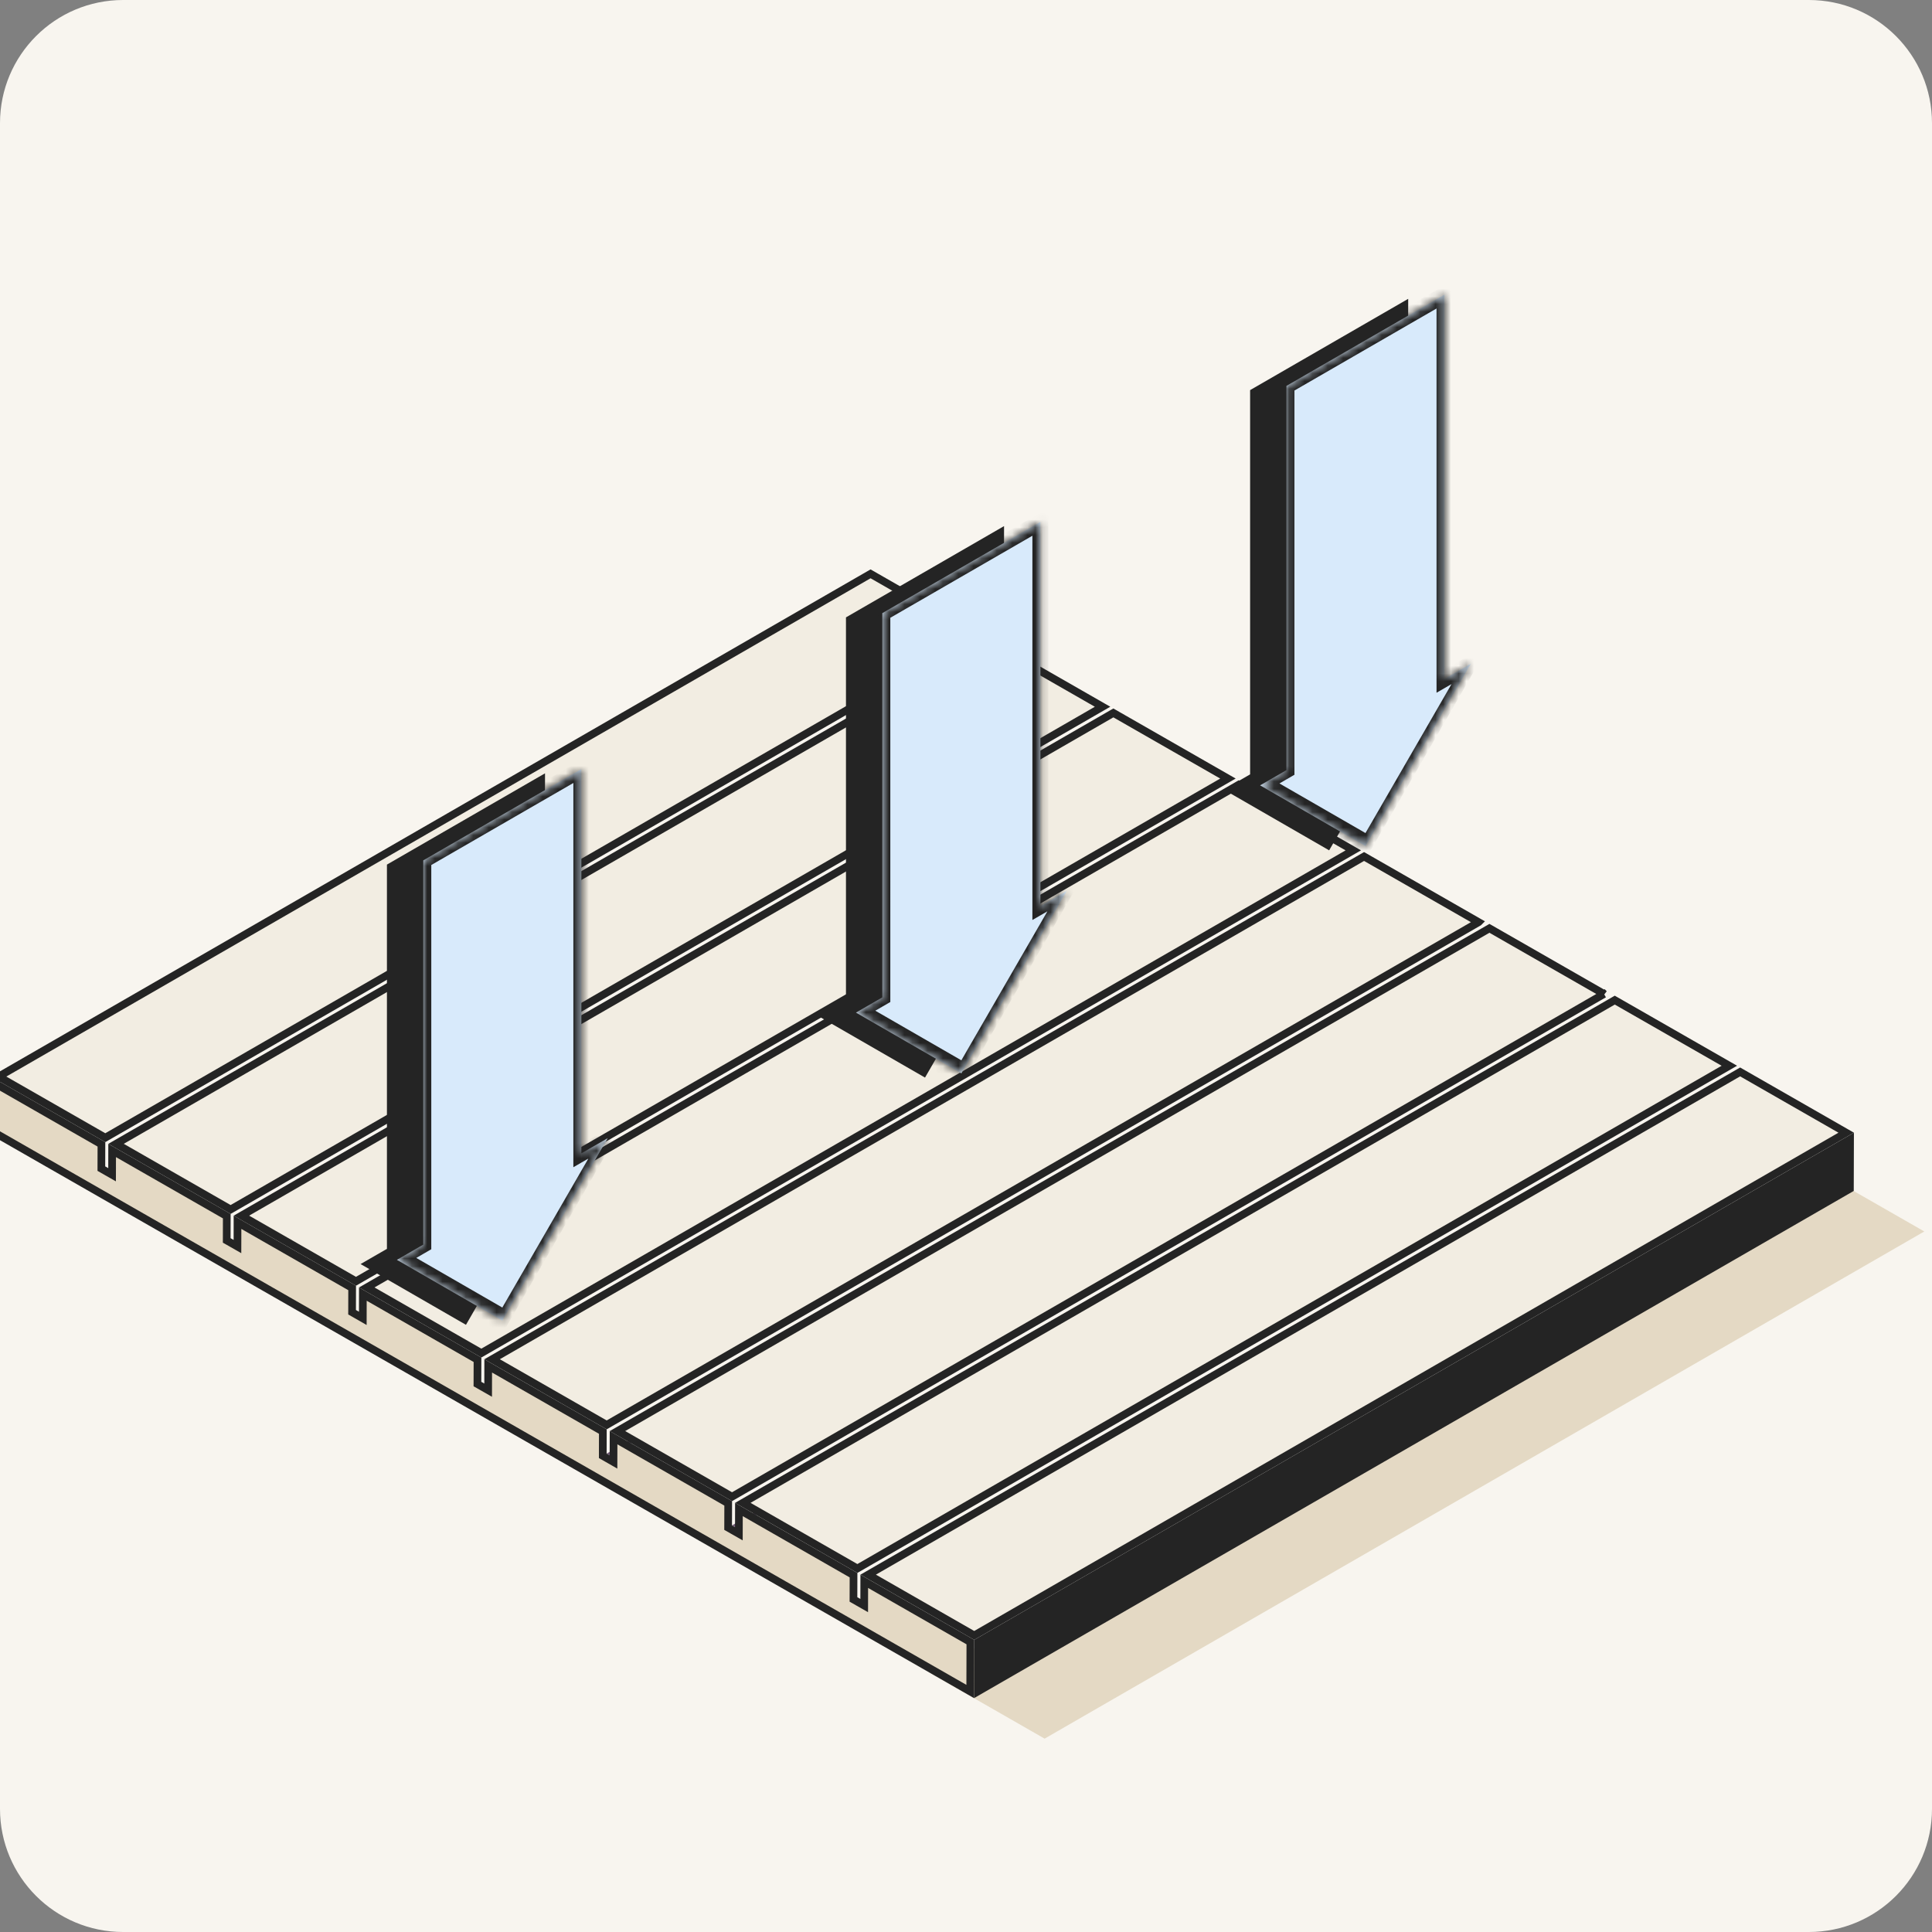
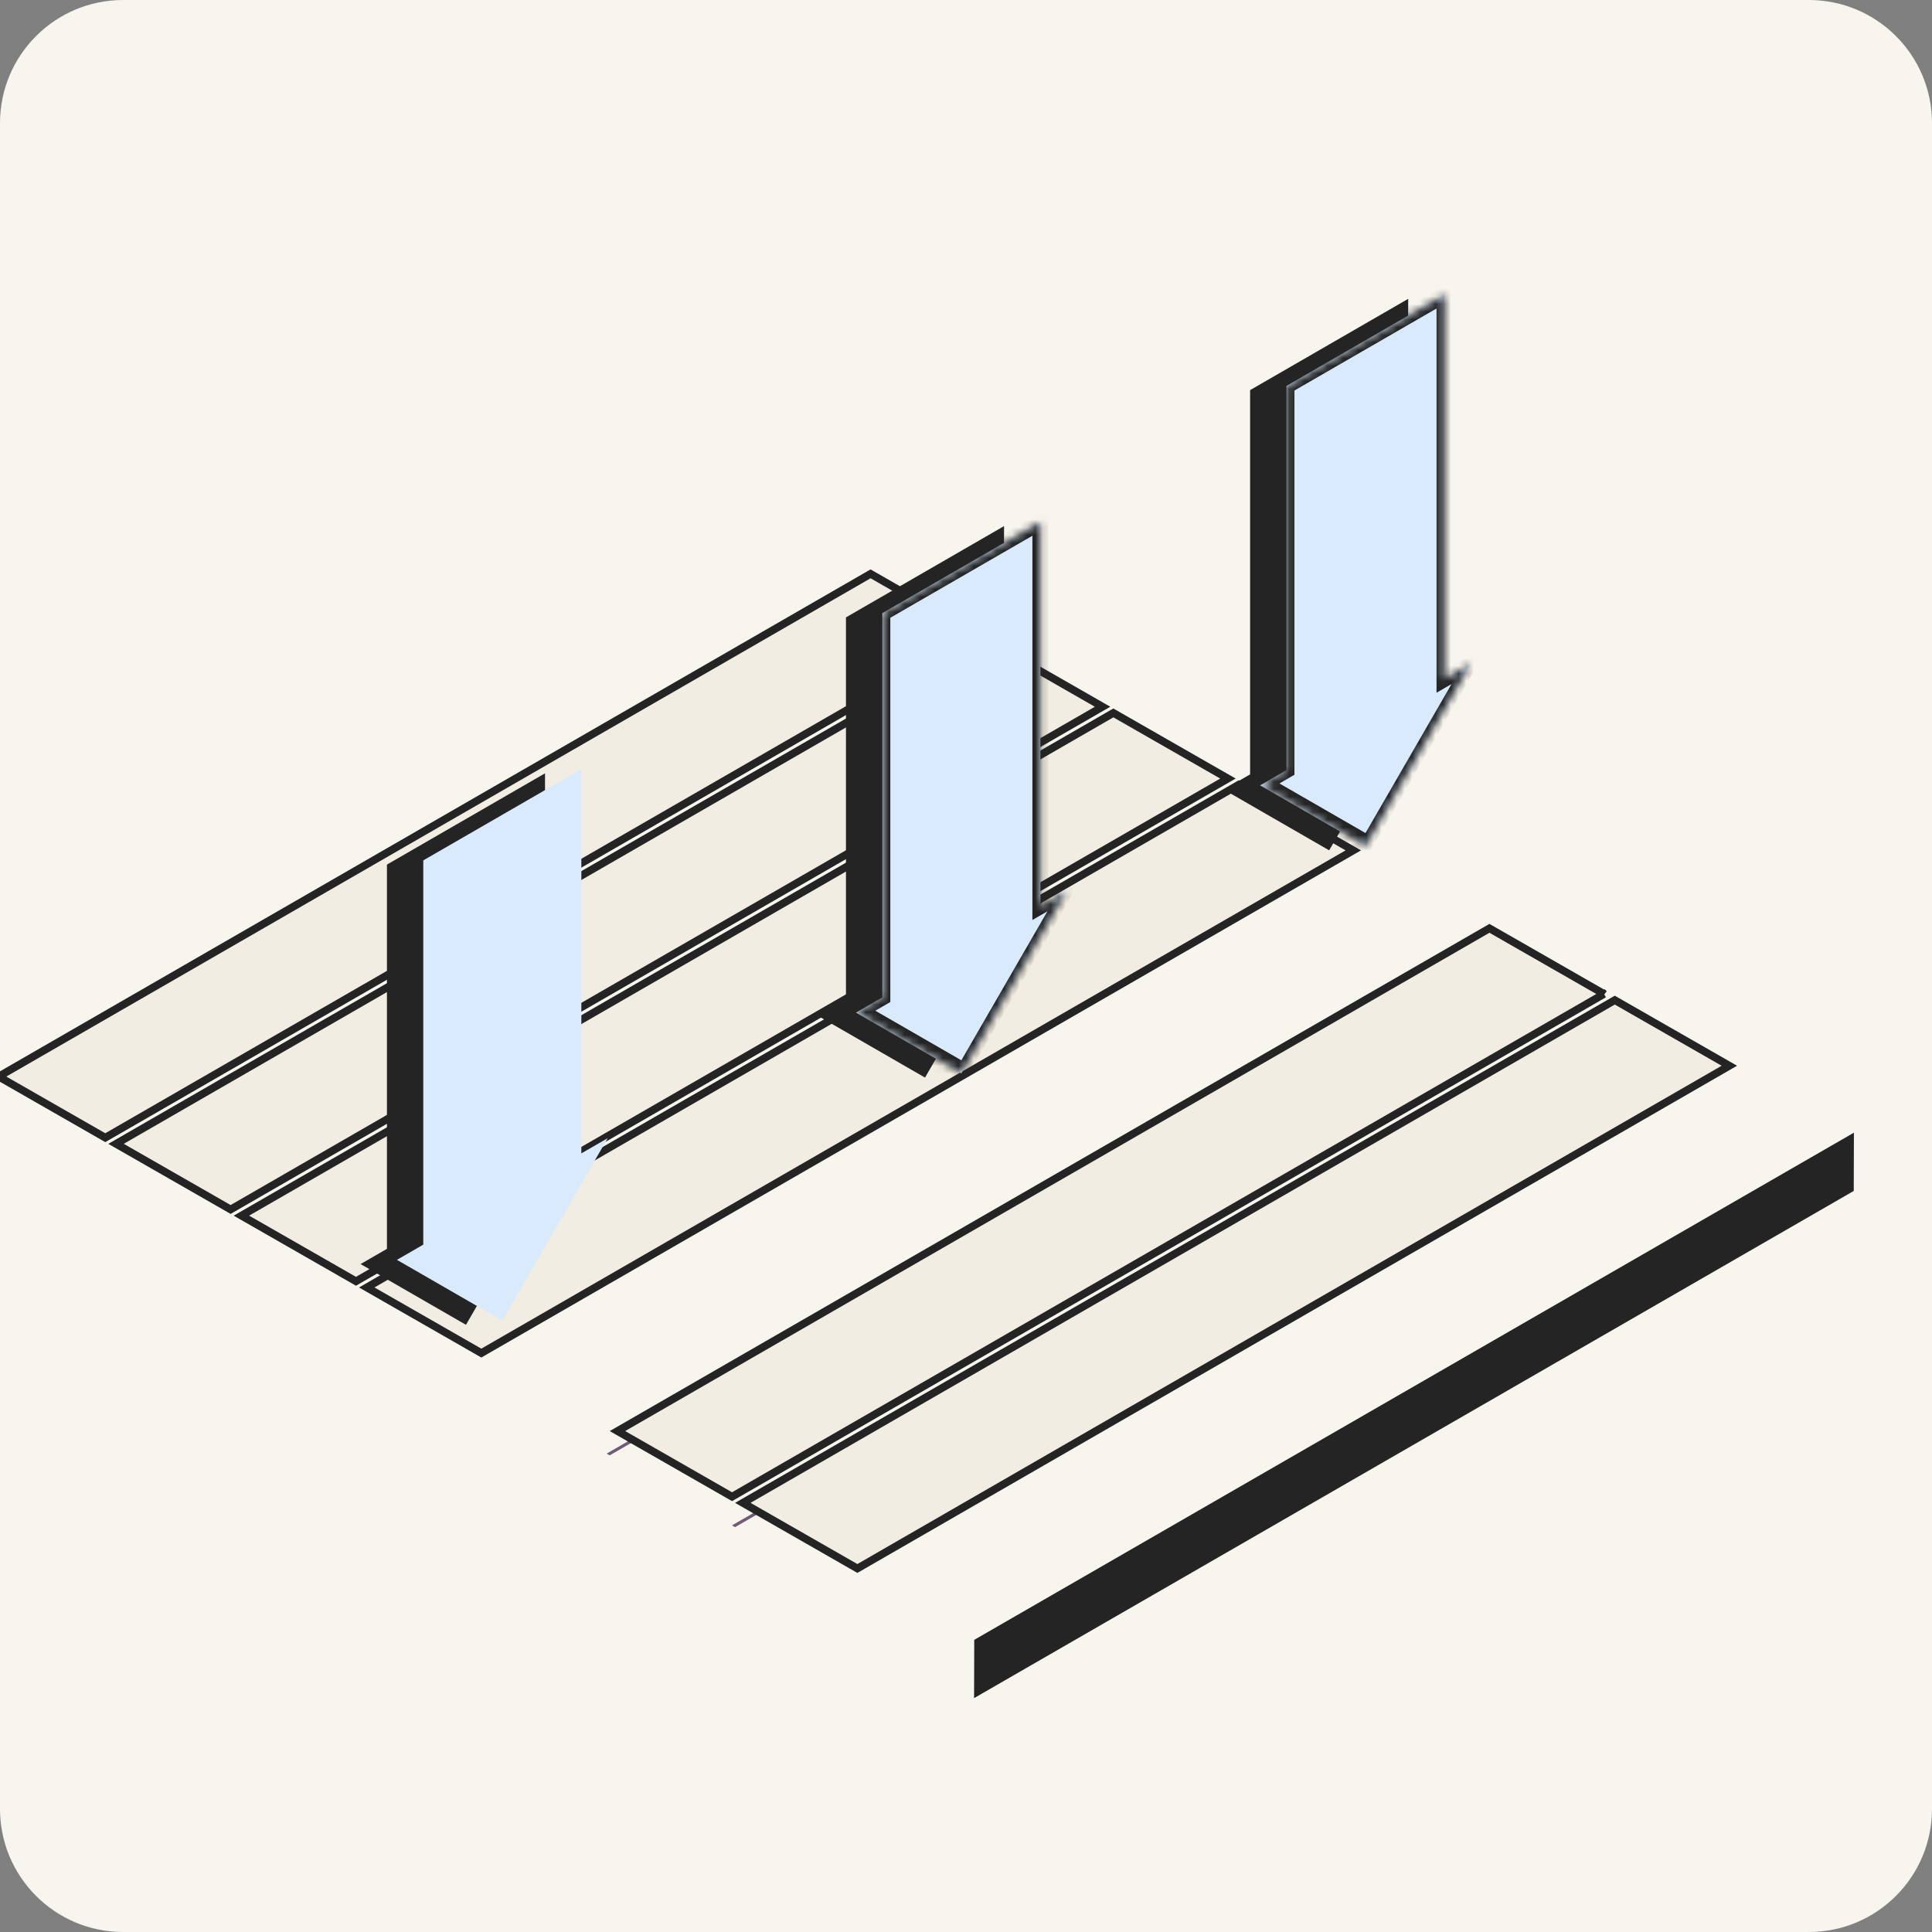
<svg xmlns="http://www.w3.org/2000/svg" width="251" height="251" fill="none">
  <rect width="100%" height="100%" fill="#808080" stroke="none" />
  <g clip-path="url(#D)">
    <path d="M0 16C0 7.163 7.163 0 16 0h219c8.837 0 16 7.163 16 16v219c0 8.837-7.163 16-16 16H16c-8.837 0-16-7.163-16-16V16z" fill="#f8f5ef" />
-     <path d="M120.931 217.411l114.285-65.892L250 159.988 135.714 225.88l-14.783-8.469z" fill="#e4d9c4" />
    <g fill="#f2ede2" stroke="#242424">
      <path d="M126.961 82.49L13.679 147.804-.182 139.865l113.283-65.314 13.86 7.939zm16.282 9.328L29.961 157.132l-14.886-8.528L128.358 83.29l14.885 8.528zm16.288 9.329L46.248 166.461l-14.886-8.526L144.645 92.62l14.886 8.527zm16.286 9.329L62.534 175.789l-14.886-8.526 113.283-65.315 14.886 8.528z" />
    </g>
    <path d="M78.812 188.847l114.285-65.892.395.227-114.285 65.892-.395-.227z" fill="#705a75" />
-     <path d="M192.101 119.804L78.819 185.117l-14.886-8.528 113.282-65.314 14.886 8.529z" fill="#f2ede2" stroke="#242424" />
    <path d="M95.097 198.175l114.286-65.892.396.227-114.285 65.892-.397-.227z" fill="#705a75" />
    <g fill="#f2ede2" stroke="#242424">
      <path d="M208.388 129.133L95.105 194.446l-14.886-8.526 113.284-65.315 14.885 8.528zm16.283 9.326l-113.282 65.314-14.884-8.524 113.283-65.315 14.883 8.525z" />
    </g>
-     <path d="M13.178 148.67l-.009 2.862v.292l.253.145.393.225.746.425.003-.858.005-2.294 14.893 8.531-.007 2.862-.001.292.253.143 1.142.653.003-.859.005-2.293 14.892 8.53-.007 2.863-.001.29.252.144.395.227.746.428.002-.861.006-2.292 14.893 8.53-.008 2.864-.001.291.253.143.394.226.746.426.002-.859.006-2.294 14.892 8.531-.008 2.862v.291l.252.145.394.226.746.428.003-.861.007-2.293 14.893 8.531-.009 2.861-.001.292.649.371.746.426.002-.859.006-2.292 14.889 8.529-.008 2.862-.001.291.65.371.746.426.002-.858.006-2.294 13.785 7.896-.018 6.419L-.707 147.148l.019-6.421 13.866 7.943z" fill="#e4d9c4" stroke="#242424" />
    <path d="M126.57 213.046l114.286-65.892-.022 7.569-114.285 65.892.021-7.569z" fill="#242424" />
-     <path d="M239.851 147.155l-113.282 65.314-13.778-7.895 113.282-65.313 13.778 7.894z" fill="#f2ede2" stroke="#242424" />
    <path d="M130.443 118.271l3.423-1.977-13.691 23.703-13.691-7.893 3.422-1.977V80.207l20.537-11.857v49.921z" fill="#242424" />
    <mask id="A" fill="#fff">
      <path d="M135.164 117.723l3.423-1.976-13.691 23.702-13.691-7.893 3.423-1.976V79.659l20.536-11.857v49.921z" />
    </mask>
    <path d="M135.164 117.723l3.423-1.976-13.691 23.702-13.691-7.893 3.423-1.976V79.659l20.536-11.857v49.921z" fill="#d8eafb" />
    <g fill="#242424">
      <path d="M135.164 117.723l-1.039.6v1.2l1.039-.6v-1.2zm3.423-1.976l.735.425 1.775-3.074-2.51 1.449v1.2zm-13.691 23.702l-.734 1.273.734.424.735-1.272-.735-.425zm-13.691-7.893v-1.2l-2.51 1.45 1.775 1.023.735-1.273zm3.423-1.976v1.2l1.039-.6v-1.2l-1.039.6zm0-49.921v-1.2l-1.04.6v1.2l1.04-.6zm20.536-11.857l1.04-.6v-1.2l-1.04.6v1.2zm0 49.921v1.2l3.423-1.976v-1.2-1.2l-3.423 1.976v1.2zm3.423-1.976l-.735-.424-13.69 23.702.734.424.735.425 13.691-23.702-.735-.425zm-13.691 23.702l.735-1.272-13.692-7.894-.734 1.273-.735 1.273 13.692 7.893.734-1.273zm-13.691-7.893v1.2l3.423-1.976v-1.2-1.2l-3.423 1.976v1.2zm3.423-1.976l1.039-.6V79.059l-1.039.6-1.04.6v49.921l1.04-.6zm0-49.921v1.2l20.536-11.857v-1.2-1.2l-20.536 11.857v1.2zm20.536-11.857l-1.039.6v49.92l1.039-.6 1.04-.6V67.203l-1.04.6z" mask="url(#A)" />
      <path d="M182.948 88.746l3.422-1.976-13.69 23.703-13.692-7.893 3.423-1.976V50.682l20.537-11.857v49.921z" />
    </g>
    <mask id="B" fill="#fff">
      <path d="M187.669 88.199l3.422-1.976-13.69 23.702-13.692-7.893 3.423-1.976V50.135l20.537-11.857v49.921z" />
    </mask>
    <path d="M187.669 88.199l3.422-1.976-13.69 23.702-13.692-7.893 3.423-1.976V50.135l20.537-11.857v49.921z" fill="#d8eafb" />
    <g fill="#242424">
      <path d="M187.669 88.199l-1.039.6v1.2l1.039-.6v-1.2zm3.422-1.976l.735.425 1.776-3.074-2.511 1.449v1.2zm-13.69 23.702l-.735 1.273.735.423.734-1.271-.734-.425zm-13.692-7.893v-1.2l-2.51 1.449 1.776 1.024.734-1.273zm3.423-1.976v1.2l1.039-.6v-1.2l-1.039.6zm0-49.921v-1.2l-1.039.6v1.2l1.039-.6zm20.537-11.857l1.039-.6v-1.2l-1.039.6v1.2zm0 49.921v1.2l3.422-1.976v-1.2-1.2l-3.422 1.976v1.2zm3.422-1.976l-.734-.425-13.691 23.702.735.425.734.425 13.691-23.703-.735-.425zm-13.69 23.702l.734-1.273-13.691-7.893-.735 1.273-.734 1.273 13.691 7.893.735-1.273zm-13.692-7.893v1.2l3.423-1.976v-1.2-1.2l-3.423 1.976v1.2zm3.423-1.976l1.039-.6V49.535l-1.039.6-1.039.6v49.921l1.039-.6zm0-49.921v1.2l20.537-11.857v-1.2-1.2l-20.537 11.857v1.2zm20.537-11.857l-1.039.6v49.921l1.039-.6 1.039-.6V37.678l-1.039.6z" mask="url(#B)" />
      <use href="#E" />
    </g>
    <mask id="C" fill="#fff">
      <path d="M75.527 149.843l3.423-1.976-13.691 23.702-13.691-7.893 3.423-1.976v-49.921l20.537-11.857v49.921z" />
    </mask>
    <path d="M75.527 149.843l3.423-1.976-13.691 23.702-13.691-7.893 3.423-1.976v-49.921l20.537-11.857v49.921z" fill="#d8eafb" />
-     <path d="M75.527 149.843l-1.039.6v1.2l1.039-.6v-1.2zm3.423-1.976l.735.425 1.775-3.074-2.51 1.449v1.2zm-13.691 23.702l-.734 1.273.735.424.734-1.272-.735-.425zm-13.691-7.893v-1.2l-2.51 1.45 1.776 1.023.734-1.273zm3.423-1.976v1.2l1.039-.6v-1.2l-1.039.6zm0-49.921v-1.2l-1.039.6v1.2l1.039-.6zm20.537-11.857l1.039-.6v-1.2l-1.039.6v1.2zm0 49.921v1.2l3.423-1.976v-1.2-1.2l-3.423 1.976v1.2zm3.423-1.976l-.735-.425-13.691 23.703.735.424.735.425 13.691-23.702-.735-.425zm-13.691 23.702l.735-1.273-13.691-7.893-.735 1.273-.734 1.273 13.691 7.893.734-1.273zm-13.691-7.893v1.2l3.423-1.976v-1.2-1.2l-3.423 1.976v1.2zm3.423-1.976l1.039-.6v-49.921l-1.039.6-1.039.6V162.3l1.039-.6zm0-49.921v1.2l20.537-11.857v-1.2-1.2L54.99 110.579v1.2zm20.537-11.857l-1.039.6v49.921l1.039-.6 1.039-.6V99.322l-1.039.6z" fill="#242424" mask="url(#C)" />
  </g>
  <defs>
    <clipPath id="D">
      <path fill="#fff" d="M0 0h251v251H0z" />
    </clipPath>
    <path id="E" d="M70.805 150.39l3.423-1.976-13.691 23.702-13.691-7.893 3.423-1.976v-49.921l20.537-11.857v49.921z" />
  </defs>
</svg>